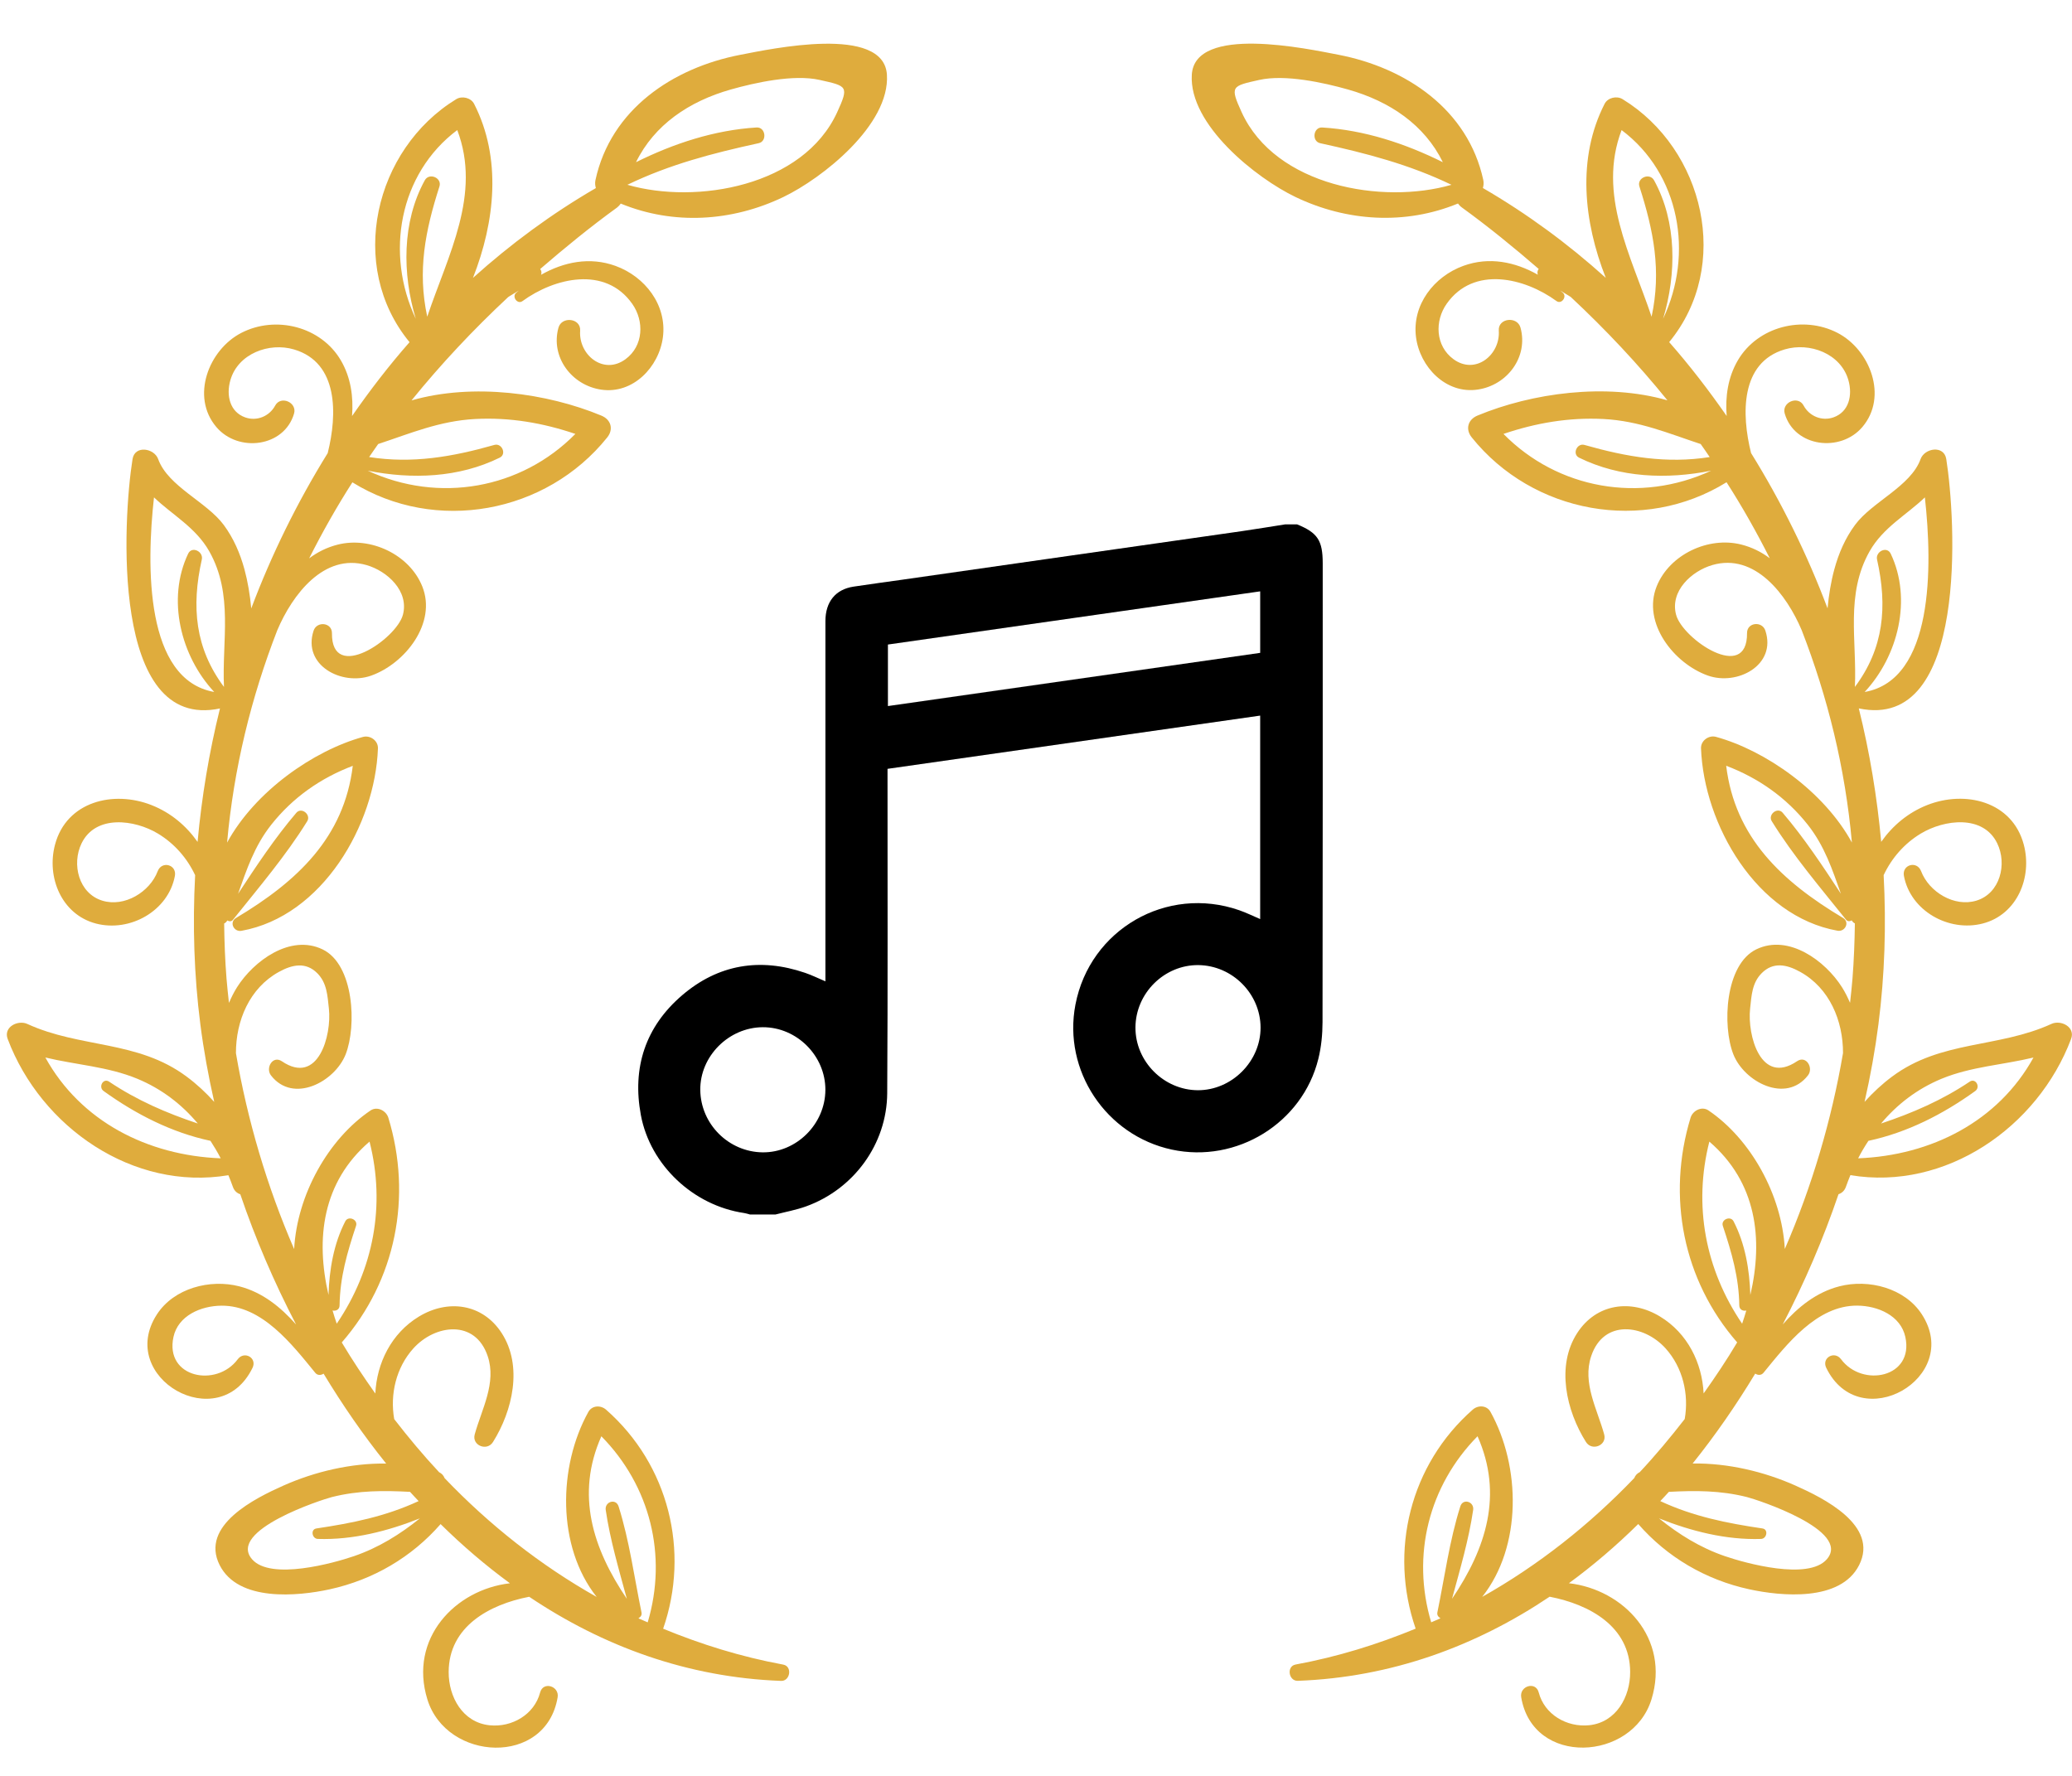
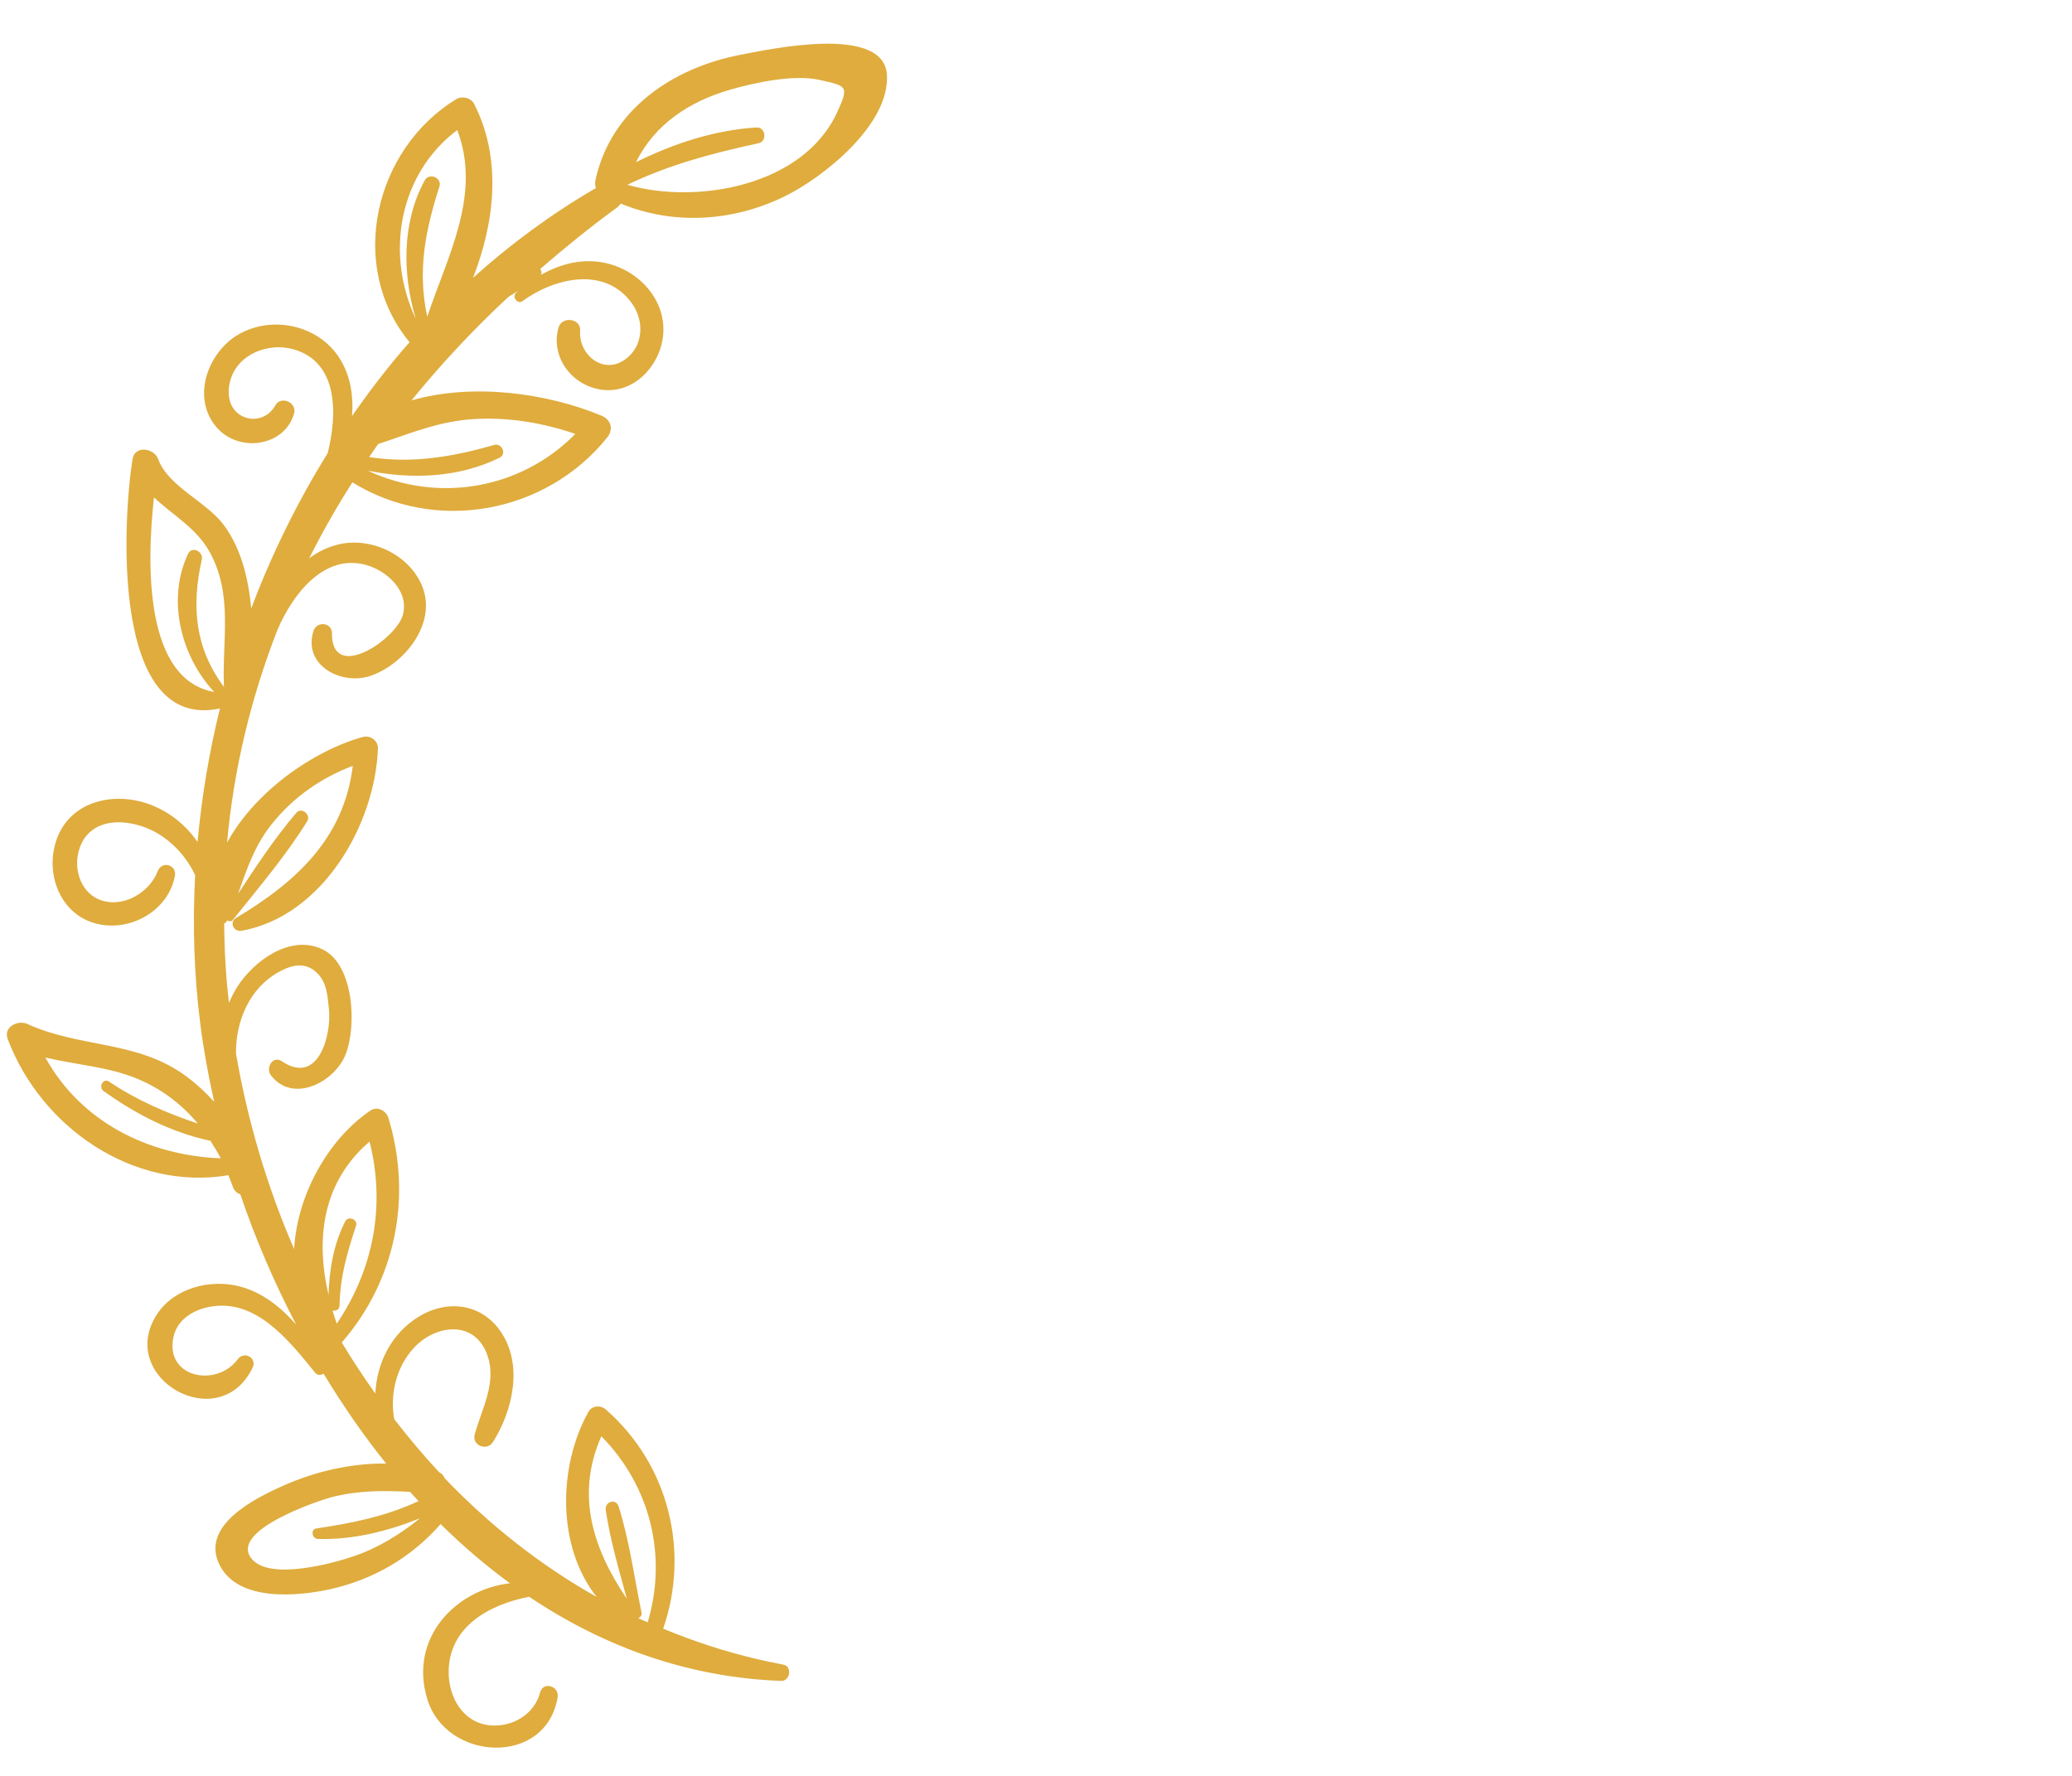
<svg xmlns="http://www.w3.org/2000/svg" version="1.1" id="Слой_1" x="0px" y="0px" width="112px" height="96px" viewBox="0 0 112 96" enable-background="new 0 0 112 96" xml:space="preserve">
  <path fill="#DFAC3D" d="M33.554,11.005c2.846,1.17,6.005,0.98,8.786-0.353c2.109-1.011,5.771-3.904,5.602-6.614  c-0.171-2.71-6.268-1.394-7.916-1.077c-3.669,0.706-7.012,2.963-7.838,6.769c-0.035,0.162-0.017,0.306,0.021,0.437  c-2.39,1.388-4.608,3.022-6.643,4.855c1.196-3.042,1.562-6.472,0.062-9.407c-0.172-0.336-0.657-0.445-0.969-0.253  c-4.424,2.707-5.911,9.021-2.521,13.135c-1.114,1.266-2.144,2.605-3.108,3.993c0.079-1.043-0.064-2.083-0.604-3.007  c-1.07-1.832-3.521-2.45-5.386-1.486c-1.756,0.907-2.745,3.443-1.344,5.089c1.185,1.394,3.669,1.088,4.199-0.73  c0.176-0.601-0.718-0.994-1.021-0.431c-0.31,0.577-0.988,0.86-1.615,0.64c-0.843-0.297-1.04-1.199-0.807-2.011  c0.411-1.439,2.094-2.065,3.448-1.662c2.394,0.713,2.34,3.496,1.814,5.602c-1.643,2.651-3.032,5.469-4.133,8.396  c-0.068-0.736-0.188-1.455-0.367-2.113c-0.235-0.865-0.589-1.685-1.125-2.407c-0.923-1.245-3.006-2.076-3.539-3.552  c-0.214-0.594-1.263-0.768-1.386,0c-0.514,3.215-1.208,14.743,4.727,13.479c-0.59,2.374-0.989,4.789-1.211,7.214  c-0.61-0.87-1.447-1.579-2.488-1.989c-2.061-0.813-4.595-0.197-5.217,2.133c-0.473,1.768,0.355,3.784,2.214,4.27  c1.845,0.48,3.912-0.687,4.264-2.574c0.114-0.614-0.709-0.835-0.929-0.256c-0.424,1.121-1.792,1.961-2.993,1.592  c-1.279-0.392-1.668-1.974-1.122-3.098c0.761-1.565,2.869-1.287,4.127-0.528c0.892,0.537,1.58,1.329,2.012,2.249  c-0.143,2.703-0.059,5.408,0.283,8.072c0.177,1.376,0.43,2.775,0.749,4.184c-0.449-0.5-0.945-0.963-1.496-1.371  c-2.646-1.971-5.74-1.527-8.608-2.844c-0.507-0.23-1.306,0.164-1.06,0.814c1.801,4.777,6.783,8.227,11.929,7.364  c0.083,0.206,0.168,0.409,0.241,0.622c0.076,0.226,0.229,0.351,0.403,0.408c0.813,2.394,1.828,4.76,3.016,7.041  c-0.837-0.946-1.82-1.742-3.066-2.063c-1.584-0.409-3.538,0.095-4.459,1.519c-2.211,3.418,3.351,6.615,5.169,2.889  c0.265-0.543-0.446-0.939-0.798-0.467C11.7,75.029,8.9,74.477,9.376,72.275c0.251-1.158,1.488-1.686,2.597-1.693  c2.193-0.018,3.81,2.092,5.069,3.63c0.125,0.151,0.31,0.136,0.449,0.045c1.025,1.696,2.151,3.329,3.382,4.859  c-1.909-0.025-3.863,0.44-5.55,1.19c-1.511,0.672-4.533,2.156-3.449,4.301c1.008,1.994,4.215,1.685,5.945,1.308  c2.357-0.515,4.436-1.738,5.997-3.526c1.179,1.163,2.431,2.235,3.748,3.199c-2.956,0.339-5.48,2.986-4.462,6.28  c1.036,3.353,6.409,3.635,7.04-0.114c0.103-0.609-0.784-0.885-0.947-0.261c-0.312,1.19-1.521,1.896-2.732,1.771  c-1.456-0.152-2.217-1.531-2.211-2.884c0.01-2.45,2.19-3.644,4.352-4.063c3.986,2.677,8.55,4.36,13.615,4.548  c0.496,0.019,0.622-0.787,0.119-0.88c-2.278-0.42-4.436-1.094-6.493-1.941c1.453-4.191,0.305-8.863-3.085-11.841  c-0.287-0.252-0.757-0.239-0.958,0.123c-1.635,2.946-1.712,7.272,0.45,10.001c-3.052-1.719-5.803-3.896-8.219-6.422  c-0.053-0.137-0.151-0.252-0.297-0.321c-0.855-0.914-1.659-1.878-2.428-2.871c-0.235-1.34,0.102-2.786,1.035-3.821  c1.171-1.298,3.345-1.591,4.019,0.418c0.487,1.45-0.325,2.863-0.702,4.229c-0.166,0.598,0.663,0.929,0.986,0.415  c1.06-1.688,1.627-4.112,0.469-5.896c-1.032-1.59-2.902-1.842-4.476-0.885c-1.489,0.905-2.272,2.512-2.352,4.157  c-0.635-0.896-1.248-1.812-1.813-2.761c2.924-3.355,3.817-7.881,2.518-12.146c-0.116-0.382-0.602-0.638-0.965-0.393  c-2.28,1.541-3.969,4.558-4.128,7.492c-1.466-3.381-2.524-6.955-3.146-10.59c-0.004-1.748,0.727-3.51,2.315-4.39  c0.743-0.412,1.466-0.546,2.078,0.063c0.525,0.525,0.554,1.203,0.632,1.922c0.157,1.436-0.577,4.173-2.541,2.843  c-0.499-0.337-0.899,0.366-0.59,0.764c1.195,1.543,3.45,0.354,4.038-1.142c0.598-1.525,0.458-4.85-1.251-5.672  c-1.75-0.842-3.73,0.634-4.625,2.052c-0.17,0.271-0.309,0.554-0.433,0.843c-0.048-0.438-0.097-0.876-0.132-1.314  c-0.08-1.004-0.116-1.998-0.128-2.981c0.074-0.03,0.127-0.093,0.17-0.162c0.101,0.058,0.222,0.068,0.307-0.038  c1.374-1.72,2.854-3.453,4.013-5.326c0.22-0.356-0.309-0.785-0.59-0.455c-1.156,1.354-2.163,2.876-3.149,4.378  c0.464-1.299,0.874-2.567,1.792-3.731c1.167-1.477,2.68-2.532,4.41-3.187c-0.468,3.871-3,6.247-6.31,8.223  c-0.387,0.23-0.119,0.77,0.293,0.695c4.38-0.787,7.225-5.743,7.377-9.862c0.016-0.418-0.423-0.727-0.813-0.618  c-2.673,0.74-5.831,2.941-7.341,5.712c0.361-4.024,1.304-7.852,2.712-11.477c0.814-1.926,2.528-4.188,4.827-3.525  c1.12,0.323,2.304,1.405,1.965,2.685c-0.347,1.314-3.861,3.704-3.836,0.996c0.006-0.584-0.818-0.666-0.993-0.134  c-0.614,1.873,1.528,2.993,3.114,2.428c1.836-0.654,3.558-2.845,2.761-4.824c-0.692-1.724-2.794-2.708-4.572-2.257  c-0.58,0.146-1.093,0.404-1.542,0.742c0.709-1.406,1.484-2.78,2.337-4.11c4.496,2.789,10.475,1.689,13.775-2.427  c0.355-0.442,0.204-0.963-0.311-1.177c-2.936-1.22-6.937-1.78-10.268-0.824c1.59-1.964,3.34-3.827,5.225-5.586  c0.03-0.019,0.061-0.04,0.091-0.059c0.163-0.097,0.322-0.195,0.483-0.292c-0.049,0.043-0.102,0.082-0.15,0.125  c-0.234,0.213,0.081,0.638,0.344,0.447c1.732-1.263,4.481-1.924,5.938,0.144c0.655,0.931,0.614,2.275-0.365,2.994  c-1.188,0.874-2.542-0.233-2.451-1.542c0.047-0.681-0.998-0.797-1.173-0.159c-0.434,1.578,0.707,3.108,2.31,3.346  c1.718,0.256,3.133-1.225,3.338-2.844c0.22-1.734-0.97-3.266-2.56-3.844c-1.4-0.509-2.805-0.212-4.027,0.479  c0.042-0.111,0.02-0.226-0.048-0.312c1.337-1.154,2.711-2.276,4.163-3.329C33.443,11.149,33.503,11.079,33.554,11.005z   M40.895,6.891c-2.274,0.141-4.476,0.863-6.516,1.877c0.988-2.019,2.866-3.29,5.12-3.929c1.325-0.375,3.405-0.833,4.803-0.519  c1.497,0.335,1.599,0.331,0.95,1.749c-1.832,4.001-7.605,4.998-11.339,3.92c2.278-1.1,4.605-1.705,7.097-2.249  C41.482,7.639,41.384,6.86,40.895,6.891z M32.506,77.641c2.64,2.682,3.581,6.445,2.505,10.059c-0.162-0.071-0.328-0.137-0.488-0.21  c0.001-0.007-0.001-0.015,0-0.021c0.102-0.057,0.183-0.155,0.153-0.304c-0.391-1.896-0.655-3.885-1.238-5.73  c-0.144-0.455-0.761-0.259-0.696,0.191c0.235,1.611,0.712,3.217,1.141,4.803C32.042,83.706,31.103,80.797,32.506,77.641z   M22.164,80.646c0.151,0.17,0.31,0.334,0.464,0.5c-1.79,0.83-3.587,1.19-5.525,1.479c-0.333,0.05-0.235,0.559,0.077,0.566  c1.88,0.063,3.775-0.418,5.517-1.112c-1.072,0.864-2.229,1.585-3.563,2.043c-1.117,0.383-4.502,1.321-5.507,0.17  c-1.362-1.56,3.777-3.229,4.314-3.364C19.388,80.563,20.748,80.572,22.164,80.646z M19.975,61.712  c0.874,3.438,0.22,6.907-1.773,9.843c-0.082-0.236-0.156-0.474-0.226-0.712c0.173,0.04,0.375-0.041,0.379-0.271  c0.021-1.532,0.415-2.87,0.891-4.307c0.113-0.34-0.415-0.564-0.581-0.246c-0.628,1.217-0.865,2.615-0.908,3.984  C17.051,66.957,17.422,63.904,19.975,61.712z M2.452,57.166c1.654,0.398,3.372,0.489,4.968,1.148  c1.323,0.549,2.406,1.387,3.271,2.42C9,60.17,7.4,59.479,5.897,58.471c-0.318-0.212-0.599,0.29-0.296,0.508  c1.738,1.252,3.671,2.242,5.775,2.692c0.198,0.306,0.386,0.617,0.553,0.945C7.978,62.462,4.358,60.619,2.452,57.166z M12.107,37.133  c-1.56-2.082-1.772-4.332-1.198-6.889c0.095-0.425-0.532-0.746-0.739-0.313c-1.167,2.455-0.406,5.528,1.409,7.475  c-3.732-0.655-3.674-6.773-3.255-10.519c0.989,0.948,2.253,1.621,2.984,2.909C12.632,32.134,11.99,34.644,12.107,37.133z   M25.692,22.65c1.869-0.098,3.664,0.214,5.409,0.806c-2.937,2.983-7.386,3.768-11.223,1.988c2.389,0.476,4.921,0.386,7.136-0.705  c0.385-0.19,0.114-0.801-0.29-0.688c-2.282,0.648-4.437,1.022-6.77,0.656c0.163-0.234,0.321-0.471,0.488-0.704  C22.179,23.431,23.759,22.751,25.692,22.65z M23.094,17.121c-0.536-2.487-0.11-4.644,0.66-7.042c0.15-0.467-0.556-0.763-0.792-0.333  c-1.24,2.252-1.219,5.065-0.487,7.487c-1.662-3.508-0.912-7.837,2.242-10.202C26.037,10.508,24.216,13.78,23.094,17.121z" />
-   <path fill="#DFAC3D" d="M79.012,11.209c1.45,1.052,2.825,2.174,4.161,3.329c-0.065,0.085-0.089,0.201-0.047,0.312  c-1.224-0.691-2.626-0.988-4.026-0.479c-1.59,0.578-2.779,2.11-2.56,3.844c0.204,1.62,1.619,3.101,3.338,2.844  c1.604-0.238,2.742-1.769,2.312-3.346c-0.176-0.638-1.222-0.522-1.174,0.159c0.09,1.309-1.264,2.417-2.453,1.542  c-0.977-0.719-1.019-2.063-0.363-2.994c1.458-2.068,4.205-1.407,5.938-0.144c0.264,0.191,0.579-0.233,0.346-0.447  c-0.049-0.043-0.102-0.082-0.151-0.125c0.162,0.098,0.321,0.196,0.483,0.292c0.029,0.019,0.061,0.041,0.092,0.059  c1.885,1.76,3.634,3.622,5.224,5.586c-3.33-0.957-7.332-0.396-10.269,0.824c-0.514,0.214-0.666,0.735-0.311,1.177  c3.301,4.117,9.28,5.216,13.775,2.427c0.854,1.331,1.629,2.705,2.337,4.11c-0.448-0.338-0.96-0.596-1.54-0.742  c-1.777-0.451-3.88,0.534-4.573,2.257c-0.795,1.979,0.927,4.17,2.763,4.824c1.586,0.565,3.729-0.556,3.112-2.428  c-0.174-0.532-0.997-0.451-0.991,0.134c0.023,2.708-3.49,0.318-3.836-0.996c-0.34-1.28,0.844-2.362,1.965-2.685  c2.299-0.663,4.013,1.599,4.826,3.525c1.408,3.625,2.352,7.453,2.713,11.477c-1.513-2.771-4.668-4.972-7.343-5.712  c-0.39-0.109-0.827,0.2-0.813,0.618c0.154,4.12,2.998,9.076,7.379,9.861c0.41,0.074,0.68-0.465,0.293-0.694  c-3.311-1.976-5.842-4.352-6.311-8.223c1.729,0.655,3.242,1.71,4.409,3.187c0.919,1.164,1.328,2.432,1.792,3.731  c-0.986-1.502-1.992-3.024-3.148-4.378c-0.28-0.33-0.811,0.099-0.59,0.455c1.158,1.873,2.64,3.606,4.015,5.326  c0.084,0.106,0.207,0.095,0.307,0.038c0.043,0.069,0.097,0.131,0.171,0.162c-0.014,0.984-0.05,1.979-0.129,2.982  c-0.035,0.438-0.084,0.877-0.132,1.313c-0.124-0.289-0.263-0.571-0.435-0.843c-0.896-1.418-2.875-2.893-4.625-2.053  c-1.709,0.822-1.849,4.146-1.25,5.673c0.586,1.497,2.842,2.685,4.037,1.142c0.309-0.396-0.092-1.101-0.59-0.764  c-1.964,1.33-2.697-1.407-2.539-2.844c0.078-0.719,0.105-1.396,0.631-1.92c0.611-0.61,1.336-0.478,2.078-0.064  c1.588,0.88,2.317,2.641,2.313,4.389c-0.621,3.637-1.681,7.209-3.146,10.59c-0.16-2.935-1.849-5.949-4.129-7.492  c-0.361-0.244-0.849,0.012-0.965,0.394c-1.299,4.267-0.406,8.791,2.518,12.147c-0.563,0.949-1.176,1.863-1.813,2.76  c-0.08-1.646-0.863-3.252-2.354-4.157c-1.572-0.957-3.443-0.705-4.476,0.886c-1.159,1.783-0.591,4.209,0.47,5.896  c0.324,0.514,1.15,0.183,0.984-0.415c-0.377-1.365-1.188-2.778-0.701-4.229c0.674-2.01,2.848-1.717,4.02-0.418  c0.932,1.034,1.271,2.48,1.035,3.82c-0.771,0.993-1.573,1.957-2.43,2.871c-0.146,0.068-0.244,0.186-0.297,0.32  c-2.418,2.524-5.168,4.703-8.22,6.423c2.162-2.728,2.084-7.054,0.448-10.001c-0.199-0.362-0.67-0.375-0.957-0.123  c-3.391,2.977-4.539,7.648-3.088,11.841c-2.055,0.849-4.213,1.521-6.49,1.94c-0.504,0.094-0.377,0.898,0.119,0.881  c5.063-0.188,9.627-1.871,13.613-4.547c2.162,0.418,4.342,1.611,4.353,4.063c0.007,1.354-0.757,2.73-2.21,2.884  c-1.213,0.126-2.422-0.579-2.732-1.771c-0.162-0.624-1.05-0.35-0.947,0.261c0.631,3.749,6.004,3.467,7.041,0.114  c1.018-3.294-1.508-5.941-4.463-6.28c1.316-0.964,2.568-2.036,3.748-3.2c1.562,1.789,3.639,3.014,5.996,3.527  c1.729,0.377,4.938,0.688,5.944-1.307c1.084-2.146-1.938-3.629-3.448-4.301c-1.688-0.752-3.643-1.218-5.551-1.191  c1.23-1.53,2.355-3.163,3.382-4.859c0.14,0.092,0.324,0.105,0.448-0.045c1.26-1.538,2.876-3.646,5.07-3.63  c1.107,0.009,2.346,0.535,2.597,1.694c0.478,2.199-2.324,2.752-3.476,1.203c-0.354-0.474-1.063-0.076-0.799,0.467  c1.818,3.728,7.381,0.529,5.17-2.889c-0.92-1.424-2.875-1.928-4.459-1.519c-1.246,0.321-2.229,1.116-3.065,2.063  c1.188-2.281,2.202-4.647,3.016-7.041c0.173-0.059,0.327-0.184,0.403-0.408c0.072-0.213,0.158-0.416,0.24-0.623  c5.146,0.861,10.127-2.586,11.929-7.363c0.246-0.65-0.554-1.046-1.06-0.814c-2.869,1.315-5.963,0.873-8.609,2.844  c-0.549,0.408-1.045,0.871-1.494,1.371c0.318-1.407,0.572-2.808,0.748-4.184c0.343-2.664,0.427-5.369,0.283-8.072  c0.433-0.92,1.119-1.712,2.012-2.249c1.259-0.758,3.366-1.037,4.127,0.528c0.546,1.124,0.157,2.706-1.122,3.098  c-1.2,0.369-2.567-0.472-2.993-1.593c-0.22-0.579-1.041-0.357-0.928,0.256c0.352,1.887,2.418,3.053,4.264,2.574  c1.858-0.483,2.687-2.501,2.213-4.27c-0.623-2.33-3.156-2.945-5.218-2.133c-1.038,0.41-1.877,1.12-2.487,1.989  c-0.223-2.425-0.621-4.84-1.211-7.214c5.937,1.263,5.24-10.265,4.728-13.479c-0.123-0.768-1.172-0.594-1.388,0  c-0.531,1.476-2.614,2.307-3.537,3.552c-0.536,0.722-0.891,1.542-1.125,2.407c-0.18,0.659-0.299,1.377-0.367,2.113  c-1.102-2.928-2.491-5.746-4.135-8.396c-0.525-2.106-0.579-4.889,1.814-5.602c1.354-0.403,3.037,0.222,3.448,1.662  c0.231,0.812,0.036,1.714-0.808,2.011c-0.627,0.22-1.305-0.063-1.614-0.64c-0.302-0.563-1.196-0.17-1.021,0.431  c0.529,1.818,3.014,2.124,4.198,0.73c1.399-1.646,0.411-4.182-1.344-5.089c-1.866-0.964-4.315-0.346-5.388,1.486  c-0.539,0.924-0.684,1.964-0.604,3.007c-0.965-1.388-1.995-2.727-3.107-3.993c3.39-4.114,1.901-10.428-2.521-13.135  c-0.313-0.191-0.797-0.083-0.969,0.253c-1.5,2.935-1.135,6.366,0.062,9.407c-2.032-1.833-4.252-3.467-6.642-4.855  c0.037-0.131,0.056-0.275,0.021-0.437c-0.826-3.805-4.171-6.063-7.839-6.769c-1.649-0.317-7.747-1.633-7.916,1.077  c-0.168,2.71,3.493,5.603,5.603,6.614c2.781,1.333,5.939,1.523,8.785,0.353C78.867,11.079,78.928,11.149,79.012,11.209z   M71.361,7.741c2.49,0.544,4.818,1.149,7.097,2.249c-3.733,1.077-9.508,0.081-11.34-3.92c-0.647-1.418-0.546-1.414,0.95-1.749  c1.396-0.313,3.479,0.144,4.804,0.519c2.255,0.639,4.131,1.91,5.12,3.929c-2.039-1.014-4.241-1.737-6.516-1.877  C70.986,6.86,70.889,7.639,71.361,7.741z M78.488,86.427c0.43-1.586,0.906-3.19,1.142-4.803c0.065-0.45-0.553-0.646-0.694-0.192  c-0.586,1.848-0.85,3.836-1.24,5.731c-0.028,0.147,0.052,0.247,0.154,0.304c0,0.008-0.002,0.016-0.002,0.021  c-0.158,0.074-0.324,0.139-0.486,0.21c-1.076-3.612-0.135-7.378,2.505-10.058C81.268,80.797,80.328,83.706,78.488,86.427z   M94.432,80.928c0.535,0.135,5.676,1.805,4.313,3.364c-1.005,1.151-4.39,0.213-5.507-0.17c-1.336-0.458-2.491-1.179-3.563-2.043  c1.74,0.694,3.638,1.176,5.517,1.112c0.313-0.01,0.41-0.518,0.078-0.566c-1.938-0.287-3.735-0.646-5.525-1.479  c0.154-0.166,0.313-0.33,0.464-0.5C91.624,80.572,92.982,80.563,94.432,80.928z M94.613,70.004  c-0.043-1.369-0.279-2.768-0.907-3.984c-0.165-0.318-0.692-0.094-0.581,0.246c0.477,1.437,0.87,2.773,0.891,4.307  c0.004,0.229,0.205,0.312,0.379,0.271c-0.069,0.238-0.145,0.476-0.226,0.712c-1.993-2.936-2.646-6.404-1.772-9.843  C94.947,63.904,95.32,66.957,94.613,70.004z M100.441,62.616c0.166-0.328,0.354-0.642,0.554-0.945  c2.103-0.45,4.037-1.44,5.774-2.692c0.303-0.218,0.021-0.72-0.297-0.508c-1.502,1.008-3.102,1.699-4.793,2.264  c0.864-1.032,1.946-1.87,3.271-2.42c1.596-0.658,3.313-0.748,4.968-1.147C108.014,60.619,104.393,62.462,100.441,62.616z   M101.063,29.797c0.731-1.289,1.996-1.961,2.984-2.909c0.419,3.746,0.479,9.864-3.255,10.519c1.815-1.947,2.575-5.02,1.409-7.475  c-0.207-0.433-0.835-0.112-0.739,0.313c0.574,2.557,0.362,4.807-1.198,6.889C100.382,34.644,99.738,32.134,101.063,29.797z   M91.93,24.004c0.166,0.232,0.324,0.469,0.486,0.704c-2.333,0.367-4.486-0.007-6.77-0.656c-0.404-0.115-0.676,0.496-0.291,0.688  c2.215,1.091,4.748,1.181,7.139,0.705c-3.838,1.78-8.287,0.996-11.225-1.988c1.744-0.592,3.541-0.903,5.408-0.806  C88.611,22.751,90.191,23.431,91.93,24.004z M87.654,7.032c3.154,2.365,3.904,6.693,2.242,10.202  c0.731-2.422,0.752-5.235-0.487-7.487c-0.236-0.43-0.942-0.134-0.792,0.333c0.77,2.397,1.195,4.555,0.658,7.042  C88.154,13.78,86.334,10.508,87.654,7.032z" />
-   <path fill-rule="evenodd" clip-rule="evenodd" d="M41.921,65.652c-0.462,0-0.923,0-1.385,0c-0.103-0.027-0.205-0.063-0.31-0.078  c-2.744-0.402-5.077-2.586-5.584-5.291c-0.481-2.572,0.248-4.785,2.233-6.484c1.951-1.668,4.209-2.043,6.646-1.209  c0.362,0.123,0.707,0.295,1.096,0.459c0-0.172,0-0.316,0-0.459c0-6.336-0.001-12.674,0-19.012c0-1.042,0.542-1.715,1.513-1.865  c0.888-0.137,1.778-0.251,2.666-0.379c2.979-0.426,5.955-0.854,8.933-1.279c3.134-0.448,6.269-0.893,9.401-1.343  c0.778-0.112,1.554-0.243,2.331-0.364c0.219,0,0.438,0,0.656,0c1.106,0.451,1.381,0.869,1.381,2.103  c0,8.269,0.005,16.537-0.01,24.805c-0.002,0.662-0.067,1.34-0.226,1.98c-0.858,3.479-4.415,5.664-7.924,4.908  c-3.561-0.77-5.89-4.275-5.207-7.836c0.781-4.068,4.933-6.465,8.851-5.104c0.383,0.133,0.75,0.314,1.135,0.479  c0-3.675,0-7.322,0-10.999c-6.723,0.96-13.417,1.917-20.143,2.878c0,0.184,0,0.34,0,0.495c-0.003,5.682,0.02,11.363-0.017,17.045  c-0.019,2.748-1.812,5.186-4.394,6.115C43.033,65.408,42.47,65.51,41.921,65.652z M47.996,38.168  c6.728-0.962,13.433-1.92,20.122-2.876c0-1.137,0-2.212,0-3.325c-6.726,0.96-13.42,1.917-20.122,2.875  C47.996,35.963,47.996,37.051,47.996,38.168z M44.615,58.916c0.007-1.842-1.543-3.393-3.383-3.387  c-1.842,0.008-3.399,1.57-3.379,3.393c0.021,1.84,1.529,3.348,3.368,3.371C43.05,62.313,44.609,60.764,44.615,58.916z   M61.376,55.539c-0.011,1.838,1.532,3.389,3.375,3.396c1.83,0.004,3.393-1.557,3.388-3.389c-0.006-1.828-1.524-3.354-3.361-3.375  C62.938,52.152,61.387,53.686,61.376,55.539z" />
</svg>